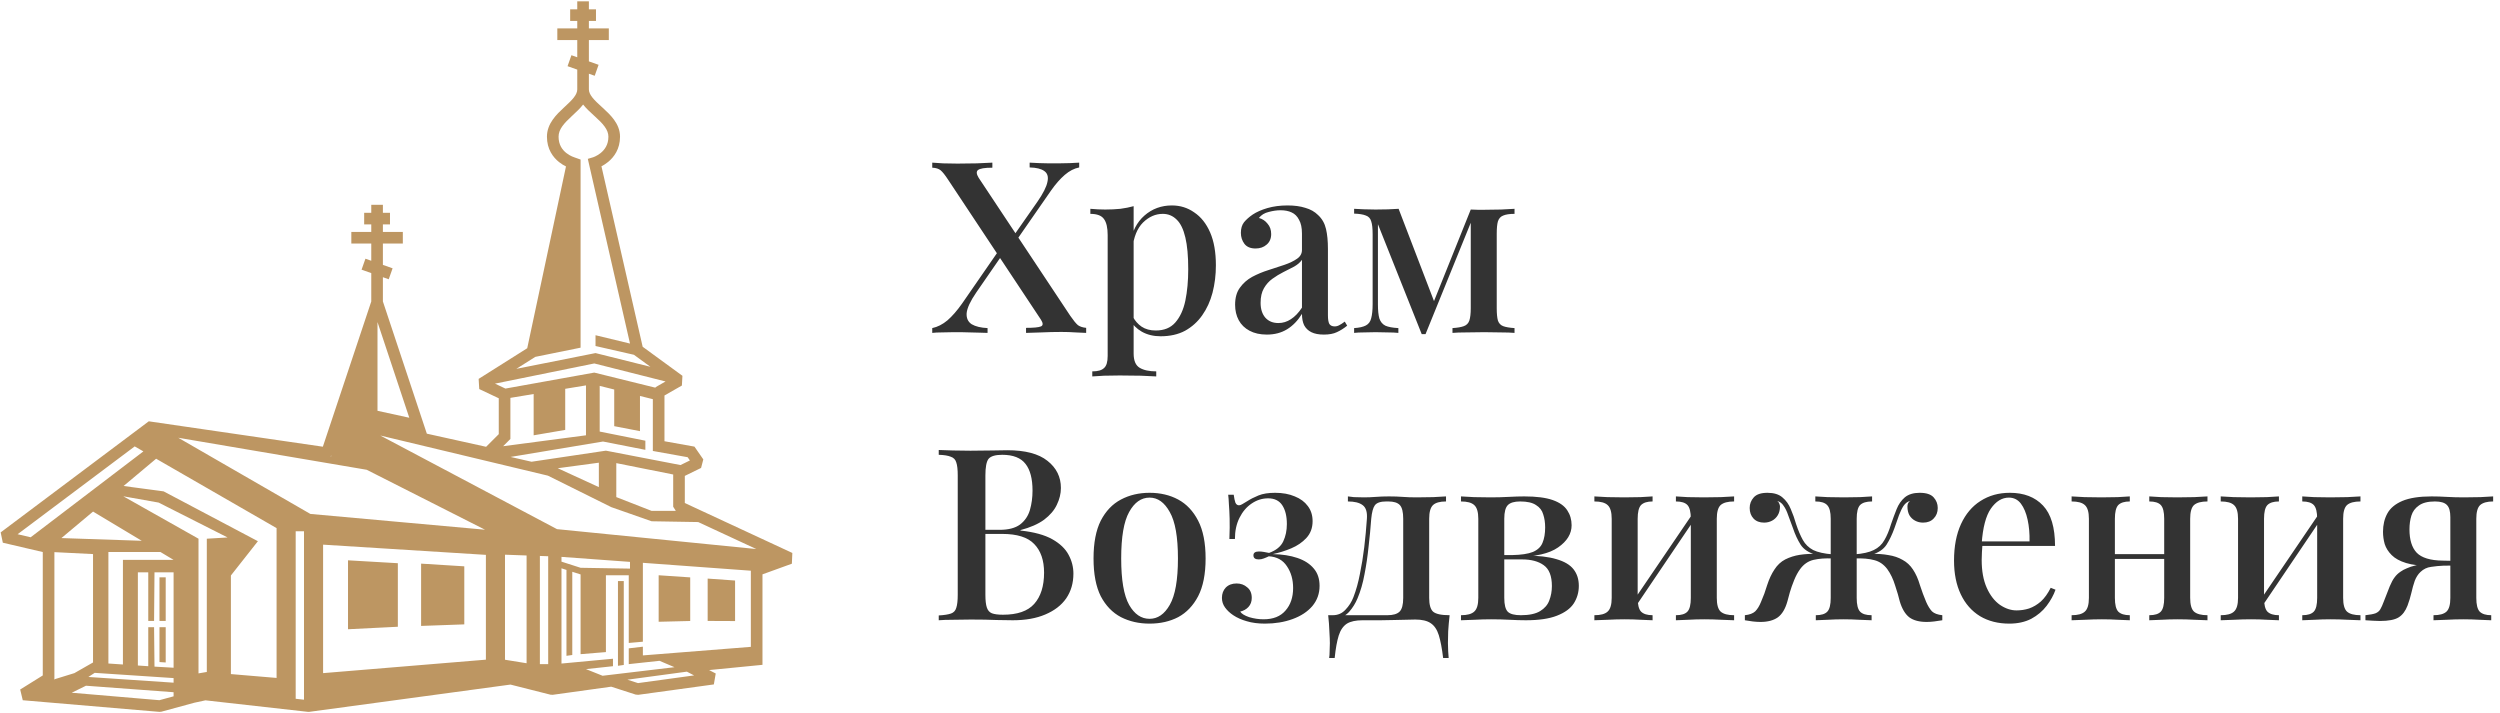
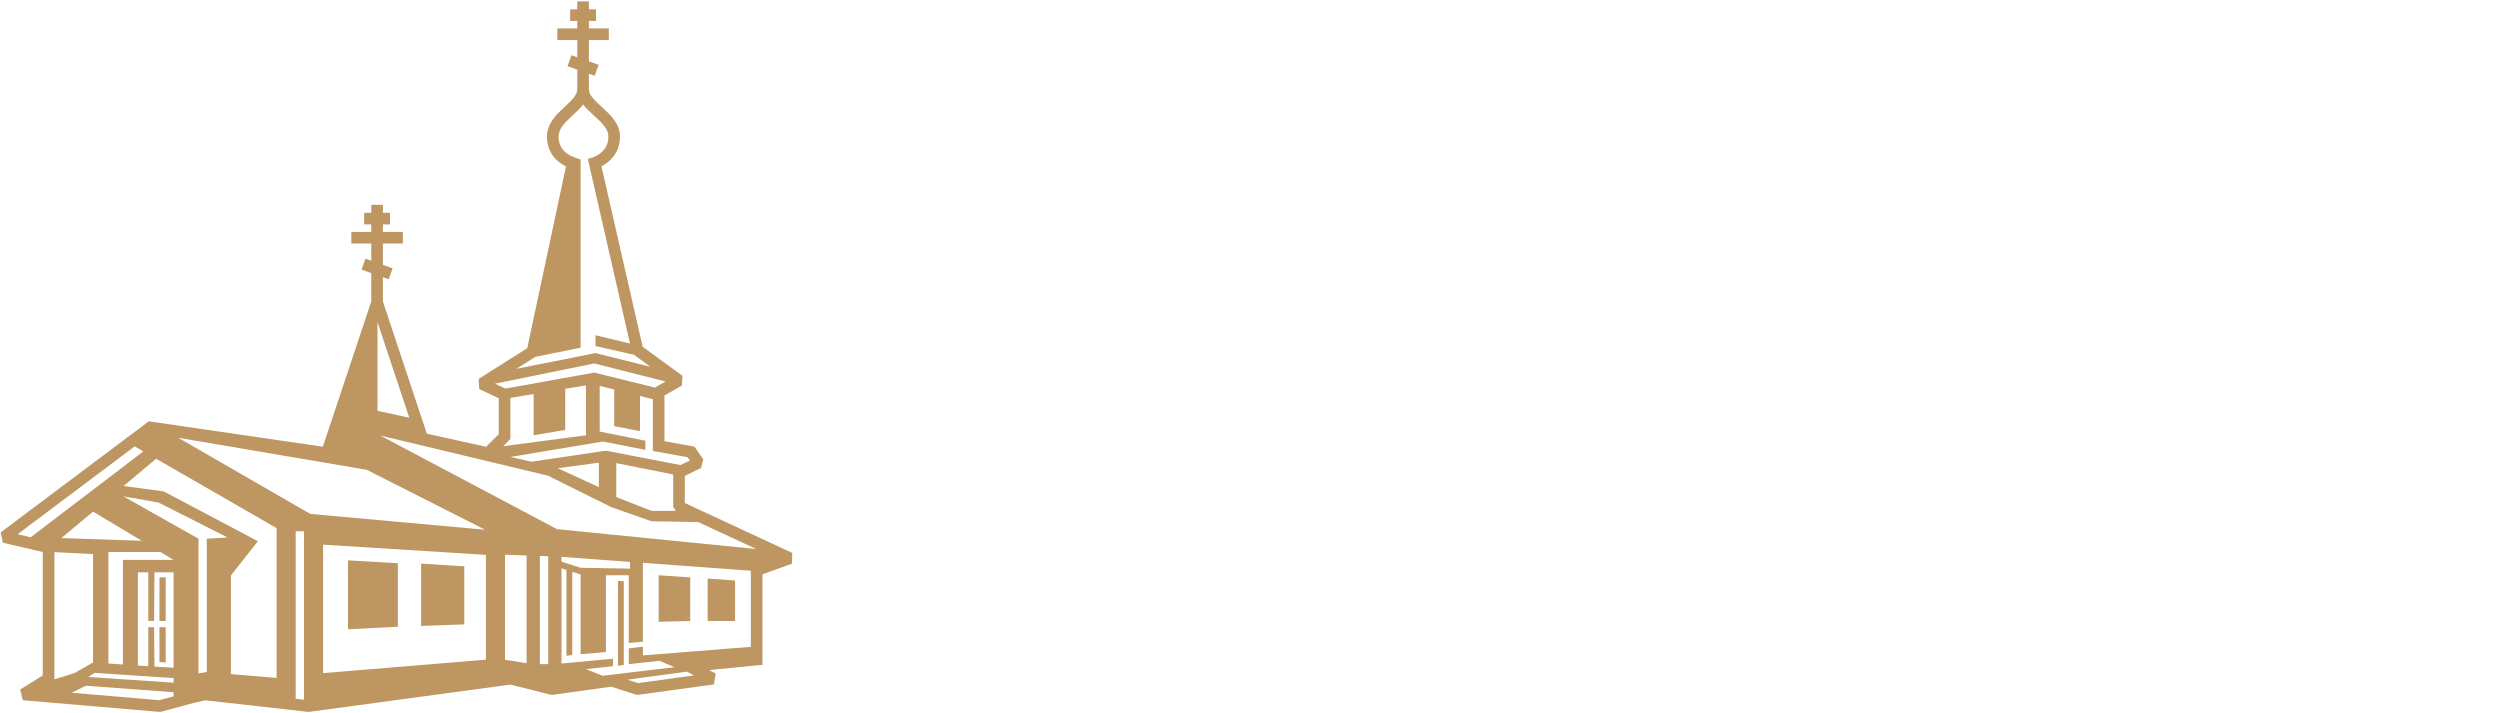
<svg xmlns="http://www.w3.org/2000/svg" width="1305" height="372" viewBox="0 0 1305 372" fill="none">
-   <path d="M518.016 84.896V87.532C513.999 87.532 511.488 87.95 510.484 88.787C509.563 89.54 509.689 90.879 510.86 92.804L558.689 164.862C560.363 167.289 561.702 168.921 562.706 169.758C563.794 170.511 565.217 170.971 566.975 171.139V173.775C565.719 173.691 563.878 173.607 561.451 173.524C559.108 173.356 556.639 173.273 554.045 173.273C550.613 173.273 547.098 173.356 543.5 173.524C539.985 173.607 537.348 173.691 535.591 173.775V171.139C539.608 171.139 542.202 170.887 543.374 170.385C544.546 169.883 544.546 168.712 543.374 166.87L494.917 93.809C493.327 91.382 492.03 89.75 491.026 88.913C490.021 88.076 488.557 87.615 486.632 87.532V84.896C487.971 84.979 489.854 85.105 492.281 85.272C494.792 85.356 497.302 85.398 499.813 85.398C503.412 85.398 506.759 85.356 509.856 85.272C513.036 85.105 515.756 84.979 518.016 84.896ZM523.037 128.331C523.037 128.331 523.121 128.624 523.288 129.21C523.456 129.712 523.623 130.256 523.79 130.842C524.042 131.344 524.167 131.595 524.167 131.595L509.605 152.685C506.508 157.204 504.835 160.803 504.584 163.481C504.416 166.075 505.295 168 507.22 169.255C509.228 170.427 511.99 171.097 515.505 171.264V173.775C514.333 173.691 512.953 173.649 511.362 173.649C509.772 173.566 508.14 173.524 506.467 173.524C504.793 173.44 503.161 173.398 501.571 173.398C500.064 173.398 498.767 173.398 497.679 173.398C495.503 173.398 493.453 173.44 491.528 173.524C489.603 173.524 487.971 173.607 486.632 173.775V171.264C489.394 170.678 492.03 169.339 494.541 167.247C497.051 165.071 499.604 162.142 502.198 158.459L523.037 128.331ZM563.334 84.896V87.406C560.74 87.908 558.229 89.206 555.802 91.298C553.375 93.39 550.99 96.11 548.646 99.458L528.435 128.582C528.435 128.582 528.268 128.038 527.933 126.95C527.682 125.862 527.557 125.318 527.557 125.318L541.491 105.358C544.504 101.006 546.261 97.533 546.763 94.938C547.349 92.344 546.805 90.461 545.131 89.289C543.541 88.118 540.989 87.49 537.474 87.406V84.896C539.064 84.979 540.738 85.063 542.495 85.147C544.253 85.147 545.968 85.189 547.642 85.272C549.4 85.272 550.99 85.272 552.413 85.272C554.672 85.272 556.723 85.23 558.564 85.147C560.489 85.063 562.079 84.979 563.334 84.896ZM591.76 107.618V184.571C591.76 188.253 592.806 190.722 594.898 191.977C596.991 193.233 599.878 193.86 603.56 193.86V196.497C601.636 196.413 598.957 196.287 595.526 196.12C592.095 196.036 588.412 195.995 584.479 195.995C581.717 195.995 578.997 196.036 576.319 196.12C573.641 196.287 571.591 196.413 570.168 196.497V193.86C573.097 193.86 575.148 193.275 576.319 192.103C577.575 191.015 578.202 188.923 578.202 185.826V122.682C578.202 118.916 577.575 116.154 576.319 114.396C575.064 112.555 572.679 111.635 569.164 111.635V108.998C571.842 109.249 574.436 109.375 576.947 109.375C579.709 109.375 582.345 109.249 584.856 108.998C587.366 108.664 589.668 108.203 591.76 107.618ZM611.72 107.241C616.072 107.241 619.964 108.454 623.395 110.881C626.91 113.225 629.672 116.698 631.68 121.301C633.689 125.904 634.693 131.637 634.693 138.499C634.693 143.521 634.107 148.291 632.936 152.81C631.764 157.246 629.965 161.179 627.538 164.611C625.194 167.958 622.223 170.636 618.625 172.645C615.026 174.57 610.758 175.532 605.82 175.532C602.138 175.532 598.874 174.737 596.028 173.147C593.267 171.557 591.3 169.548 590.128 167.121L591.384 165.364C592.471 167.456 593.978 169.172 595.903 170.511C597.911 171.85 600.38 172.519 603.309 172.519C607.661 172.519 611.051 171.139 613.478 168.377C615.988 165.531 617.746 161.723 618.75 156.953C619.755 152.099 620.257 146.617 620.257 140.508C620.257 133.645 619.755 128.122 618.75 123.937C617.746 119.669 616.24 116.572 614.231 114.648C612.222 112.639 609.795 111.635 606.95 111.635C603.184 111.635 599.753 113.141 596.656 116.154C593.643 119.167 591.802 123.686 591.132 129.712L589.877 127.076C590.965 120.799 593.476 115.945 597.409 112.513C601.426 108.998 606.197 107.241 611.72 107.241ZM661.296 174.654C657.781 174.654 654.768 173.984 652.257 172.645C649.747 171.306 647.864 169.465 646.608 167.121C645.353 164.778 644.725 162.1 644.725 159.087C644.725 155.405 645.562 152.434 647.236 150.174C648.91 147.831 651.044 145.948 653.638 144.525C656.316 143.102 659.12 141.931 662.049 141.01C665.062 140.006 667.866 139.085 670.46 138.248C673.138 137.328 675.314 136.281 676.988 135.11C678.745 133.938 679.624 132.39 679.624 130.465V121.929C679.624 118.916 679.122 116.531 678.118 114.773C677.197 112.932 675.9 111.635 674.226 110.881C672.636 110.128 670.711 109.752 668.452 109.752C666.527 109.752 664.476 110.045 662.3 110.63C660.124 111.133 658.409 112.179 657.153 113.769C658.995 114.271 660.501 115.275 661.673 116.782C662.928 118.204 663.556 120.004 663.556 122.18C663.556 124.523 662.761 126.364 661.17 127.703C659.664 129.042 657.739 129.712 655.396 129.712C652.801 129.712 650.877 128.917 649.621 127.327C648.366 125.653 647.738 123.728 647.738 121.552C647.738 119.292 648.282 117.451 649.37 116.028C650.542 114.606 652.048 113.267 653.889 112.011C655.898 110.672 658.451 109.542 661.547 108.622C664.727 107.701 668.242 107.241 672.092 107.241C675.691 107.241 678.787 107.659 681.382 108.496C684.06 109.249 686.278 110.505 688.035 112.262C690.127 114.187 691.508 116.614 692.178 119.543C692.847 122.389 693.182 125.862 693.182 129.963V164.611C693.182 166.703 693.433 168.209 693.935 169.13C694.521 169.967 695.442 170.385 696.697 170.385C697.534 170.385 698.329 170.176 699.082 169.758C699.919 169.339 700.882 168.712 701.97 167.875L703.225 170.009C701.467 171.431 699.668 172.561 697.827 173.398C696.069 174.235 693.81 174.654 691.048 174.654C688.37 174.654 686.194 174.235 684.52 173.398C682.846 172.561 681.591 171.348 680.754 169.758C680.001 168.168 679.624 166.201 679.624 163.857C677.448 167.372 674.854 170.051 671.841 171.892C668.828 173.733 665.313 174.654 661.296 174.654ZM667.322 168.628C669.665 168.628 671.841 167.958 673.85 166.619C675.942 165.28 677.867 163.272 679.624 160.594V135.612C678.704 136.951 677.365 138.123 675.607 139.127C673.85 140.048 671.967 141.01 669.958 142.014C667.949 143.019 666.025 144.19 664.183 145.529C662.426 146.785 660.961 148.417 659.79 150.425C658.618 152.434 658.032 154.986 658.032 158.083C658.032 161.347 658.869 163.941 660.543 165.866C662.217 167.707 664.476 168.628 667.322 168.628ZM790.583 108.998V111.635C787.989 111.635 786.022 111.928 784.683 112.513C783.344 113.016 782.423 114.02 781.921 115.526C781.503 116.949 781.293 119.125 781.293 122.054V160.845C781.293 163.69 781.503 165.866 781.921 167.372C782.423 168.795 783.344 169.758 784.683 170.26C786.022 170.762 787.989 171.097 790.583 171.264V173.775C788.742 173.607 786.398 173.524 783.553 173.524C780.707 173.44 777.778 173.398 774.765 173.398C771.502 173.398 768.363 173.44 765.35 173.524C762.337 173.524 759.952 173.607 758.195 173.775V171.264C760.789 171.097 762.756 170.762 764.095 170.26C765.518 169.758 766.48 168.795 766.982 167.372C767.484 165.866 767.735 163.69 767.735 160.845V116.279L744.135 174.402H742.126L719.279 117.033V158.962C719.279 162.058 719.53 164.485 720.032 166.243C720.618 168 721.664 169.255 723.17 170.009C724.677 170.678 726.936 171.097 729.949 171.264V173.775C728.359 173.607 726.518 173.524 724.426 173.524C722.417 173.44 720.283 173.398 718.023 173.398C716.015 173.398 713.964 173.44 711.872 173.524C709.864 173.524 708.19 173.607 706.851 173.775V171.264C709.529 171.097 711.579 170.636 713.002 169.883C714.425 169.13 715.345 167.875 715.764 166.117C716.266 164.276 716.517 161.807 716.517 158.711V122.305C716.517 119.209 716.266 116.949 715.764 115.526C715.345 114.02 714.425 113.016 713.002 112.513C711.579 111.928 709.529 111.593 706.851 111.509V108.998C708.19 109.082 709.864 109.166 711.872 109.249C713.964 109.333 716.015 109.375 718.023 109.375C722.626 109.375 726.643 109.249 730.075 108.998L749.282 159.087L746.771 161.598L767.735 109.375C768.823 109.375 769.995 109.417 771.25 109.501C772.506 109.501 773.761 109.501 775.017 109.501C778.029 109.501 780.875 109.459 783.553 109.375C786.315 109.208 788.658 109.082 790.583 108.998ZM490.021 234.896C491.946 234.979 494.415 235.063 497.428 235.147C500.525 235.23 503.579 235.272 506.592 235.272C510.609 235.272 514.417 235.23 518.016 235.147C521.698 235.063 524.293 235.021 525.799 235.021C535.172 235.021 542.16 236.862 546.763 240.545C551.45 244.227 553.793 248.956 553.793 254.73C553.793 257.659 553.082 260.589 551.659 263.518C550.32 266.363 548.102 268.958 545.006 271.301C541.909 273.561 537.809 275.36 532.703 276.699V276.95C539.733 277.703 545.257 279.21 549.274 281.469C553.291 283.729 556.137 286.449 557.811 289.629C559.484 292.726 560.321 295.99 560.321 299.421C560.321 304.359 559.066 308.669 556.555 312.351C554.045 315.95 550.404 318.753 545.634 320.762C540.947 322.77 535.298 323.775 528.686 323.775C526.845 323.775 524.042 323.733 520.275 323.649C516.593 323.482 512.116 323.398 506.843 323.398C503.663 323.398 500.525 323.44 497.428 323.524C494.415 323.524 491.946 323.607 490.021 323.775V321.264C492.867 321.097 495.001 320.762 496.424 320.26C497.846 319.758 498.767 318.753 499.185 317.247C499.688 315.741 499.939 313.481 499.939 310.468V248.202C499.939 245.106 499.688 242.846 499.185 241.423C498.767 239.917 497.805 238.913 496.298 238.411C494.875 237.825 492.783 237.49 490.021 237.406V234.896ZM523.163 237.406C519.564 237.406 517.179 238.118 516.007 239.54C514.919 240.963 514.375 243.85 514.375 248.202V310.468C514.375 313.397 514.626 315.615 515.128 317.121C515.631 318.628 516.509 319.632 517.765 320.134C519.104 320.636 521.029 320.887 523.539 320.887C531.072 320.887 536.511 319.004 539.859 315.238C543.29 311.389 545.006 305.949 545.006 298.919C545.006 292.475 543.29 287.495 539.859 283.98C536.511 280.465 530.946 278.708 523.163 278.708H510.986C510.986 278.708 510.986 278.373 510.986 277.703C510.986 276.95 510.986 276.573 510.986 276.573H521.782C526.385 276.573 529.942 275.653 532.452 273.812C534.963 271.887 536.679 269.376 537.599 266.279C538.52 263.099 538.98 259.71 538.98 256.111C538.98 249.918 537.767 245.273 535.34 242.177C532.913 238.996 528.854 237.406 523.163 237.406ZM600.075 257.241C605.682 257.241 610.662 258.413 615.014 260.756C619.366 263.099 622.839 266.782 625.433 271.803C628.027 276.824 629.325 283.394 629.325 291.512C629.325 299.63 628.027 306.2 625.433 311.221C622.839 316.159 619.366 319.799 615.014 322.143C610.662 324.402 605.682 325.532 600.075 325.532C594.551 325.532 589.572 324.402 585.136 322.143C580.701 319.799 577.186 316.159 574.591 311.221C572.08 306.2 570.825 299.63 570.825 291.512C570.825 283.394 572.08 276.824 574.591 271.803C577.186 266.782 580.701 263.099 585.136 260.756C589.572 258.413 594.551 257.241 600.075 257.241ZM600.075 259.752C595.723 259.752 592.166 262.262 589.404 267.284C586.643 272.222 585.262 280.298 585.262 291.512C585.262 302.727 586.643 310.803 589.404 315.741C592.166 320.595 595.723 323.022 600.075 323.022C604.343 323.022 607.858 320.595 610.62 315.741C613.465 310.803 614.888 302.727 614.888 291.512C614.888 280.298 613.465 272.222 610.62 267.284C607.858 262.262 604.343 259.752 600.075 259.752ZM665.592 257.241C669.525 257.241 672.956 257.869 675.886 259.124C678.815 260.296 681.074 261.969 682.665 264.145C684.338 266.321 685.175 268.958 685.175 272.054C685.175 275.569 684.087 278.498 681.911 280.842C679.819 283.101 677.183 284.901 674.003 286.24C670.822 287.579 667.6 288.583 664.336 289.252C669.274 289.336 673.584 290.006 677.267 291.261C680.949 292.516 683.794 294.358 685.803 296.785C687.811 299.128 688.816 302.141 688.816 305.823C688.816 309.84 687.56 313.355 685.05 316.368C682.539 319.297 679.108 321.557 674.756 323.147C670.404 324.737 665.592 325.532 660.319 325.532C656.721 325.532 653.54 325.114 650.778 324.277C648.1 323.524 645.757 322.478 643.749 321.139C641.991 319.967 640.568 318.628 639.48 317.121C638.392 315.615 637.848 313.941 637.848 312.1C637.848 309.924 638.518 308.125 639.857 306.702C641.28 305.279 643.163 304.568 645.506 304.568C647.682 304.568 649.523 305.237 651.03 306.576C652.62 307.832 653.415 309.673 653.415 312.1C653.415 314.025 652.829 315.615 651.657 316.87C650.569 318.042 649.147 318.837 647.389 319.255C648.059 320.343 649.607 321.306 652.034 322.143C654.545 322.896 657.055 323.273 659.566 323.273C664.587 323.273 668.395 321.766 670.99 318.753C673.668 315.741 675.007 311.807 675.007 306.953C675.007 302.517 673.919 298.71 671.743 295.529C669.651 292.349 666.512 290.633 662.328 290.382C661.491 290.801 660.612 291.177 659.692 291.512C658.855 291.847 657.976 292.014 657.055 292.014C655.214 292.014 654.293 291.303 654.293 289.88C654.293 288.541 655.256 287.872 657.181 287.872C658.018 287.872 658.896 287.955 659.817 288.123C660.738 288.29 661.616 288.457 662.453 288.625C666.136 287.286 668.605 285.277 669.86 282.599C671.115 279.921 671.743 276.908 671.743 273.561C671.743 269.46 670.948 266.196 669.358 263.769C667.768 261.342 665.299 260.128 661.951 260.128C658.855 260.128 655.967 261.049 653.289 262.89C650.695 264.648 648.603 267.116 647.012 270.297C645.422 273.477 644.627 277.159 644.627 281.344H641.74C641.907 277.159 641.949 273.602 641.865 270.673C641.782 267.744 641.656 265.275 641.489 263.267C641.405 261.174 641.28 259.501 641.112 258.245H644C644.251 260.086 644.544 261.467 644.878 262.388C645.297 263.308 645.924 263.769 646.761 263.769C647.263 263.769 647.849 263.56 648.519 263.141C649.272 262.723 650.109 262.221 651.03 261.635C652.703 260.547 654.67 259.542 656.93 258.622C659.189 257.701 662.077 257.241 665.592 257.241ZM754.822 259.124V261.76C751.642 261.76 749.382 262.388 748.043 263.643C746.704 264.899 746.034 267.284 746.034 270.799V312.1C746.034 315.615 746.704 318 748.043 319.255C749.466 320.511 752.353 321.139 756.705 321.139C756.37 324.068 756.119 326.871 755.952 329.549C755.868 332.228 755.826 334.278 755.826 335.701C755.826 337.207 755.868 338.63 755.952 339.969C756.035 341.392 756.119 342.563 756.203 343.484H753.316C752.73 338.546 751.977 334.571 751.056 331.558C750.135 328.629 748.713 326.537 746.788 325.281C744.947 324.026 742.268 323.398 738.753 323.398C736.745 323.398 734.862 323.44 733.104 323.524C731.431 323.524 729.589 323.566 727.581 323.649C725.572 323.649 723.271 323.691 720.676 323.775C718.082 323.775 714.944 323.775 711.261 323.775C707.746 323.775 705.026 324.361 703.101 325.532C701.176 326.788 699.754 328.838 698.833 331.684C697.913 334.613 697.201 338.546 696.699 343.484H693.812C693.979 342.563 694.063 341.392 694.063 339.969C694.146 338.63 694.188 337.207 694.188 335.701C694.188 334.278 694.105 332.228 693.937 329.549C693.854 326.871 693.644 324.068 693.31 321.139H724.191C727.204 321.139 729.338 320.511 730.594 319.255C731.849 318 732.477 315.615 732.477 312.1V270.799C732.477 267.284 731.891 264.899 730.719 263.643C729.547 262.388 727.539 261.76 724.693 261.76H723.564C720.634 261.76 718.668 262.43 717.663 263.769C716.743 265.024 716.115 267.367 715.78 270.799C715.446 275.485 714.985 280.339 714.4 285.361C713.897 290.299 713.186 295.111 712.265 299.797C711.429 304.4 710.215 308.585 708.625 312.351C707.537 314.945 706.114 317.247 704.357 319.255C702.683 321.18 700.465 322.352 697.703 322.77L695.695 321.139C698.373 321.139 700.591 320.176 702.348 318.251C704.189 316.326 705.57 314.15 706.491 311.723C707.914 308.041 709.043 303.982 709.88 299.546C710.801 295.111 711.554 290.466 712.14 285.612C712.726 280.674 713.186 275.737 713.521 270.799C713.772 267.284 713.019 264.899 711.261 263.643C709.587 262.388 707.035 261.76 703.603 261.76V259.124C704.273 259.208 705.319 259.333 706.742 259.501C708.248 259.584 710.006 259.626 712.014 259.626C714.023 259.626 716.073 259.542 718.166 259.375C720.258 259.208 722.559 259.124 725.07 259.124C727.748 259.124 730.133 259.208 732.226 259.375C734.318 259.542 736.745 259.626 739.507 259.626C742.352 259.626 745.239 259.584 748.169 259.501C751.098 259.333 753.316 259.208 754.822 259.124ZM795.649 259.124C801.926 259.124 806.864 259.752 810.463 261.007C814.061 262.262 816.614 264.062 818.12 266.405C819.627 268.665 820.38 271.259 820.38 274.188C820.38 278.624 818.037 282.474 813.35 285.738C808.663 289.001 801.508 290.633 791.883 290.633C791.883 290.633 791.674 290.592 791.256 290.508C790.837 290.34 790.377 290.173 789.875 290.006C789.456 289.838 789.247 289.755 789.247 289.755C794.018 289.671 797.658 289.127 800.169 288.123C802.679 287.035 804.353 285.445 805.19 283.352C806.111 281.176 806.571 278.498 806.571 275.318C806.571 272.807 806.236 270.548 805.567 268.539C804.981 266.447 803.726 264.815 801.801 263.643C799.96 262.388 797.198 261.76 793.515 261.76C790.503 261.76 788.368 262.388 787.113 263.643C785.858 264.899 785.23 267.284 785.23 270.799V312.1C785.23 315.699 785.858 318.126 787.113 319.381C788.368 320.553 790.628 321.139 793.892 321.139C798.244 321.139 801.592 320.427 803.935 319.004C806.278 317.582 807.868 315.741 808.705 313.481C809.626 311.138 810.086 308.627 810.086 305.949C810.086 300.676 808.663 297.036 805.818 295.027C803.056 293.019 799.29 292.014 794.52 292.014H776.945C776.945 292.014 776.945 291.638 776.945 290.884C776.945 290.131 776.945 289.755 776.945 289.755H794.645L796.026 290.006C802.889 290.006 808.37 290.633 812.471 291.889C816.572 293.06 819.543 294.818 821.384 297.161C823.225 299.505 824.146 302.392 824.146 305.823C824.146 309.171 823.267 312.226 821.51 314.987C819.752 317.665 816.823 319.799 812.722 321.39C808.705 322.98 803.307 323.775 796.528 323.775C793.934 323.775 791.088 323.691 787.992 323.524C784.895 323.356 781.673 323.273 778.326 323.273C775.564 323.273 772.635 323.356 769.538 323.524C766.442 323.607 764.14 323.691 762.634 323.775V321.139C765.898 321.139 768.199 320.511 769.538 319.255C770.961 318 771.672 315.615 771.672 312.1V270.799C771.672 267.284 770.961 264.899 769.538 263.643C768.199 262.388 765.898 261.76 762.634 261.76V259.124C764.14 259.208 766.4 259.333 769.413 259.501C772.425 259.584 775.313 259.626 778.075 259.626C781.338 259.626 784.477 259.542 787.49 259.375C790.586 259.208 793.306 259.124 795.649 259.124ZM905.203 259.124V261.76C901.939 261.76 899.596 262.388 898.173 263.643C896.834 264.899 896.164 267.284 896.164 270.799V312.1C896.164 315.615 896.834 318 898.173 319.255C899.596 320.511 901.939 321.139 905.203 321.139V323.775C903.78 323.691 901.562 323.607 898.549 323.524C895.537 323.356 892.566 323.273 889.636 323.273C886.791 323.273 883.945 323.356 881.1 323.524C878.338 323.607 876.246 323.691 874.823 323.775V321.139C877.669 321.139 879.677 320.511 880.849 319.255C882.021 318 882.606 315.615 882.606 312.1V270.799C882.606 267.284 882.021 264.899 880.849 263.643C879.677 262.388 877.669 261.76 874.823 261.76V259.124C876.246 259.208 878.296 259.333 880.974 259.501C883.736 259.584 886.54 259.626 889.385 259.626C892.314 259.626 895.285 259.584 898.298 259.501C901.395 259.333 903.696 259.208 905.203 259.124ZM862.646 259.124V261.76C859.884 261.76 857.876 262.388 856.621 263.643C855.449 264.899 854.863 267.284 854.863 270.799V312.1C854.863 315.615 855.449 318 856.621 319.255C857.876 320.511 859.884 321.139 862.646 321.139V323.775C861.307 323.691 859.257 323.607 856.495 323.524C853.817 323.356 851.013 323.273 848.084 323.273C845.239 323.273 842.268 323.356 839.171 323.524C836.075 323.607 833.773 323.691 832.267 323.775V321.139C835.531 321.139 837.832 320.511 839.171 319.255C840.594 318 841.305 315.615 841.305 312.1V270.799C841.305 267.284 840.594 264.899 839.171 263.643C837.832 262.388 835.531 261.76 832.267 261.76V259.124C833.773 259.208 836.033 259.333 839.046 259.501C842.058 259.584 844.988 259.626 847.833 259.626C850.762 259.626 853.608 259.584 856.369 259.501C859.215 259.333 861.307 259.208 862.646 259.124ZM883.987 267.535L885.996 268.916L853.106 317.624L850.971 316.117L883.987 267.535ZM1002.08 257.241C1005.52 257.241 1007.94 258.036 1009.36 259.626C1010.79 261.216 1011.5 263.057 1011.5 265.15C1011.5 267.409 1010.79 269.25 1009.36 270.673C1008.03 272.096 1006.18 272.807 1003.84 272.807C1002.33 272.807 1000.95 272.473 999.699 271.803C998.443 271.134 997.439 270.171 996.686 268.916C996.016 267.66 995.682 266.154 995.682 264.396C995.682 263.894 995.765 263.392 995.933 262.89C996.184 262.304 996.56 261.844 997.062 261.509C995.723 261.844 994.594 262.681 993.673 264.02C992.836 265.275 992.041 266.907 991.288 268.916C990.618 270.841 989.823 273.1 988.903 275.695C987.731 278.959 986.35 281.846 984.76 284.357C983.17 286.784 980.534 288.541 976.851 289.629L976.726 289.127C980.073 289.043 983.086 289.252 985.764 289.755C988.526 290.173 990.995 291.01 993.171 292.265C995.347 293.437 997.146 295.111 998.569 297.287C1000.08 299.546 1001.29 302.266 1002.21 305.447C1003.21 308.543 1004.3 311.472 1005.47 314.234C1006.39 316.326 1007.4 317.958 1008.49 319.13C1009.66 320.218 1011.46 320.887 1013.88 321.139V323.775C1012.46 324.026 1011.04 324.235 1009.62 324.402C1008.28 324.57 1006.98 324.654 1005.72 324.654C1001.87 324.654 998.862 323.858 996.686 322.268C994.51 320.595 992.836 317.791 991.664 313.857C991.162 311.682 990.367 308.962 989.279 305.698C988.275 302.35 986.894 299.463 985.137 297.036C983.295 294.609 981.036 293.06 978.358 292.391C975.68 291.638 972.248 291.345 968.064 291.512V289.378C972.416 289.043 975.763 288.29 978.107 287.118C980.534 285.947 982.375 284.231 983.63 281.971C984.969 279.712 986.141 276.908 987.145 273.561C988.066 270.882 989.028 268.288 990.032 265.777C991.037 263.267 992.459 261.216 994.301 259.626C996.226 258.036 998.82 257.241 1002.08 257.241ZM922.62 257.241C925.967 257.241 928.562 258.036 930.403 259.626C932.328 261.216 933.793 263.267 934.797 265.777C935.885 268.288 936.805 270.882 937.559 273.561C938.647 276.824 939.818 279.586 941.074 281.846C942.329 284.106 944.128 285.863 946.472 287.118C948.899 288.29 952.288 289.043 956.64 289.378V291.512C952.79 291.345 949.443 291.596 946.597 292.265C943.835 292.935 941.534 294.525 939.693 297.036C938.521 298.626 937.475 300.551 936.554 302.81C935.634 305.07 934.881 307.204 934.295 309.213C933.793 311.221 933.374 312.769 933.039 313.857C931.951 317.791 930.278 320.595 928.018 322.268C925.758 323.858 922.745 324.654 918.979 324.654C917.724 324.654 916.385 324.57 914.962 324.402C913.623 324.235 912.242 324.026 910.82 323.775V321.139C913.247 320.887 915.046 320.218 916.218 319.13C917.389 317.958 918.394 316.326 919.23 314.234C920.486 311.389 921.574 308.418 922.494 305.321C923.499 302.225 924.754 299.546 926.26 297.287C927.767 294.943 929.65 293.186 931.91 292.014C934.253 290.843 936.764 290.048 939.442 289.629C942.203 289.211 945.049 289.043 947.978 289.127V289.629C944.212 288.541 941.534 286.784 939.944 284.357C938.354 281.846 937.015 278.959 935.927 275.695C935.006 273.184 934.169 270.924 933.416 268.916C932.746 266.907 931.951 265.275 931.031 264.02C930.194 262.681 929.064 261.844 927.641 261.509C928.227 261.844 928.604 262.304 928.771 262.89C929.022 263.392 929.148 263.894 929.148 264.396C929.148 266.154 928.771 267.66 928.018 268.916C927.265 270.171 926.26 271.134 925.005 271.803C923.75 272.473 922.369 272.807 920.862 272.807C918.519 272.807 916.678 272.096 915.339 270.673C914 269.25 913.33 267.409 913.33 265.15C913.33 263.057 914.042 261.216 915.464 259.626C916.887 258.036 919.272 257.241 922.62 257.241ZM977.228 259.124V261.76C974.299 261.76 972.206 262.388 970.951 263.643C969.779 264.899 969.194 267.284 969.194 270.799V312.1C969.194 315.615 969.779 318 970.951 319.255C972.123 320.511 974.131 321.139 976.977 321.139V323.775C975.554 323.691 973.42 323.607 970.574 323.524C967.813 323.356 965.051 323.273 962.289 323.273C959.611 323.273 956.849 323.356 954.004 323.524C951.242 323.607 949.192 323.691 947.853 323.775V321.139C950.698 321.139 952.707 320.511 953.878 319.255C955.05 318 955.636 315.615 955.636 312.1V270.799C955.636 267.284 955.008 264.899 953.753 263.643C952.581 262.388 950.531 261.76 947.601 261.76V259.124C949.024 259.208 951.158 259.333 954.004 259.501C956.933 259.584 959.778 259.626 962.54 259.626C965.386 259.626 968.189 259.584 970.951 259.501C973.713 259.333 975.805 259.208 977.228 259.124ZM1049.13 257.241C1056.49 257.241 1062.27 259.459 1066.45 263.894C1070.64 268.33 1072.73 275.36 1072.73 284.984H1029.42L1029.17 282.599H1059.42C1059.51 278.498 1059.17 274.732 1058.42 271.301C1057.66 267.786 1056.49 264.982 1054.9 262.89C1053.31 260.798 1051.22 259.752 1048.63 259.752C1045.03 259.752 1041.89 261.677 1039.21 265.526C1036.62 269.292 1035.03 275.36 1034.44 283.729L1034.82 284.357C1034.73 285.528 1034.65 286.825 1034.57 288.248C1034.48 289.587 1034.44 290.926 1034.44 292.265C1034.44 298.04 1035.32 302.894 1037.08 306.827C1038.83 310.761 1041.14 313.732 1043.98 315.741C1046.83 317.665 1049.71 318.628 1052.64 318.628C1054.9 318.628 1057.08 318.293 1059.17 317.624C1061.35 316.87 1063.4 315.657 1065.32 313.983C1067.25 312.226 1068.96 309.84 1070.47 306.827L1072.98 307.832C1071.98 310.677 1070.43 313.481 1068.34 316.243C1066.24 319.004 1063.56 321.264 1060.3 323.022C1057.04 324.695 1053.23 325.532 1048.88 325.532C1043.02 325.532 1037.91 324.235 1033.56 321.641C1029.21 318.963 1025.86 315.155 1023.52 310.217C1021.18 305.279 1020 299.421 1020 292.642C1020 285.194 1021.22 278.833 1023.64 273.561C1026.07 268.288 1029.46 264.271 1033.81 261.509C1038.25 258.664 1043.35 257.241 1049.13 257.241ZM1152.3 259.124V261.76C1149.04 261.76 1146.7 262.388 1145.27 263.643C1143.93 264.899 1143.27 267.284 1143.27 270.799V312.1C1143.27 315.615 1143.93 318 1145.27 319.255C1146.7 320.511 1149.04 321.139 1152.3 321.139V323.775C1150.88 323.691 1148.66 323.607 1145.65 323.524C1142.64 323.356 1139.67 323.273 1136.74 323.273C1133.89 323.273 1131.05 323.356 1128.2 323.524C1125.44 323.607 1123.35 323.691 1121.92 323.775V321.139C1124.77 321.139 1126.78 320.511 1127.95 319.255C1129.12 318 1129.71 315.615 1129.71 312.1V270.799C1129.71 267.284 1129.12 264.899 1127.95 263.643C1126.78 262.388 1124.77 261.76 1121.92 261.76V259.124C1123.35 259.208 1125.4 259.333 1128.08 259.501C1130.84 259.584 1133.64 259.626 1136.49 259.626C1139.42 259.626 1142.39 259.584 1145.4 259.501C1148.5 259.333 1150.8 259.208 1152.3 259.124ZM1111.76 259.124V261.76C1108.99 261.76 1106.99 262.388 1105.73 263.643C1104.56 264.899 1103.97 267.284 1103.97 270.799V312.1C1103.97 315.615 1104.56 318 1105.73 319.255C1106.99 320.511 1108.99 321.139 1111.76 321.139V323.775C1110.42 323.691 1108.37 323.607 1105.6 323.524C1102.93 323.356 1100.12 323.273 1097.19 323.273C1094.35 323.273 1091.38 323.356 1088.28 323.524C1085.18 323.607 1082.88 323.691 1081.38 323.775V321.139C1084.64 321.139 1086.94 320.511 1088.28 319.255C1089.7 318 1090.41 315.615 1090.41 312.1V270.799C1090.41 267.284 1089.7 264.899 1088.28 263.643C1086.94 262.388 1084.64 261.76 1081.38 261.76V259.124C1082.88 259.208 1085.14 259.333 1088.16 259.501C1091.17 259.584 1094.1 259.626 1096.94 259.626C1099.87 259.626 1102.72 259.584 1105.48 259.501C1108.32 259.333 1110.42 259.208 1111.76 259.124ZM1134.23 289.252V291.763H1098.83V289.252H1134.23ZM1232.16 259.124V261.76C1228.9 261.76 1226.55 262.388 1225.13 263.643C1223.79 264.899 1223.12 267.284 1223.12 270.799V312.1C1223.12 315.615 1223.79 318 1225.13 319.255C1226.55 320.511 1228.9 321.139 1232.16 321.139V323.775C1230.74 323.691 1228.52 323.607 1225.51 323.524C1222.49 323.356 1219.52 323.273 1216.59 323.273C1213.75 323.273 1210.9 323.356 1208.06 323.524C1205.29 323.607 1203.2 323.691 1201.78 323.775V321.139C1204.63 321.139 1206.63 320.511 1207.81 319.255C1208.98 318 1209.56 315.615 1209.56 312.1V270.799C1209.56 267.284 1208.98 264.899 1207.81 263.643C1206.63 262.388 1204.63 261.76 1201.78 261.76V259.124C1203.2 259.208 1205.25 259.333 1207.93 259.501C1210.69 259.584 1213.5 259.626 1216.34 259.626C1219.27 259.626 1222.24 259.584 1225.25 259.501C1228.35 259.333 1230.65 259.208 1232.16 259.124ZM1189.6 259.124V261.76C1186.84 261.76 1184.83 262.388 1183.58 263.643C1182.41 264.899 1181.82 267.284 1181.82 270.799V312.1C1181.82 315.615 1182.41 318 1183.58 319.255C1184.83 320.511 1186.84 321.139 1189.6 321.139V323.775C1188.26 323.691 1186.21 323.607 1183.45 323.524C1180.77 323.356 1177.97 323.273 1175.04 323.273C1172.2 323.273 1169.22 323.356 1166.13 323.524C1163.03 323.607 1160.73 323.691 1159.22 323.775V321.139C1162.49 321.139 1164.79 320.511 1166.13 319.255C1167.55 318 1168.26 315.615 1168.26 312.1V270.799C1168.26 267.284 1167.55 264.899 1166.13 263.643C1164.79 262.388 1162.49 261.76 1159.22 261.76V259.124C1160.73 259.208 1162.99 259.333 1166 259.501C1169.01 259.584 1171.94 259.626 1174.79 259.626C1177.72 259.626 1180.56 259.584 1183.33 259.501C1186.17 259.333 1188.26 259.208 1189.6 259.124ZM1210.94 267.535L1212.95 268.916L1180.06 317.624L1177.93 316.117L1210.94 267.535ZM1301.42 259.124V261.76C1298.33 261.76 1296.07 262.388 1294.64 263.643C1293.3 264.899 1292.63 267.284 1292.63 270.799V312.1C1292.63 315.615 1293.22 318 1294.39 319.255C1295.65 320.511 1297.66 321.139 1300.42 321.139V323.775C1299.08 323.691 1297.03 323.607 1294.27 323.524C1291.59 323.356 1288.79 323.273 1285.86 323.273C1283.01 323.273 1280.08 323.356 1277.07 323.524C1274.06 323.607 1271.8 323.691 1270.29 323.775V321.139C1273.47 321.139 1275.73 320.511 1277.07 319.255C1278.41 318 1279.08 315.615 1279.08 312.1V269.92C1279.08 266.907 1278.49 264.815 1277.32 263.643C1276.15 262.388 1274.06 261.76 1271.04 261.76C1267.36 261.76 1264.56 262.472 1262.63 263.894C1260.71 265.233 1259.41 266.991 1258.74 269.167C1258.07 271.343 1257.74 273.728 1257.74 276.322C1257.74 281.762 1258.99 285.821 1261.5 288.499C1264.1 291.177 1268.62 292.558 1275.06 292.642C1276.98 292.726 1278.91 292.767 1280.83 292.767C1282.84 292.767 1284.77 292.767 1286.61 292.767L1286.86 295.153C1282.76 295.153 1279.16 295.195 1276.06 295.278C1273.05 295.362 1270.62 295.404 1268.78 295.404C1263.51 295.404 1259.24 294.902 1255.98 293.897C1252.71 292.893 1250.2 291.512 1248.45 289.755C1246.69 287.997 1245.48 286.072 1244.81 283.98C1244.22 281.888 1243.93 279.754 1243.93 277.578C1243.93 273.979 1244.68 270.799 1246.19 268.037C1247.69 265.275 1250.29 263.099 1253.97 261.509C1257.74 259.919 1262.84 259.124 1269.29 259.124C1271.8 259.124 1274.43 259.208 1277.19 259.375C1280.04 259.542 1283.01 259.626 1286.11 259.626C1288.95 259.626 1291.84 259.584 1294.77 259.501C1297.78 259.333 1300 259.208 1301.42 259.124ZM1275.56 294.023V295.278C1273.39 295.362 1271.21 295.571 1269.03 295.906C1266.94 296.157 1265.1 297.036 1263.51 298.542C1262.26 299.714 1261.25 301.262 1260.5 303.187C1259.83 305.112 1259.24 307.204 1258.74 309.464C1258.24 311.64 1257.57 313.857 1256.73 316.117C1255.64 318.963 1254.1 321.013 1252.09 322.268C1250.08 323.524 1246.81 324.151 1242.3 324.151C1241.21 324.151 1240.04 324.11 1238.78 324.026C1237.52 323.942 1236.19 323.858 1234.76 323.775V321.139C1237.11 320.887 1238.86 320.553 1240.04 320.134C1241.21 319.632 1242.04 318.921 1242.55 318C1243.13 316.996 1243.72 315.699 1244.3 314.109C1245.64 310.677 1246.69 307.999 1247.44 306.074C1248.28 304.066 1249.12 302.517 1249.95 301.429C1250.79 300.258 1251.84 299.253 1253.09 298.417C1254.01 297.747 1255.1 297.161 1256.36 296.659C1257.61 296.073 1259.12 295.571 1260.87 295.153C1262.63 294.734 1264.72 294.441 1267.15 294.274C1269.58 294.023 1272.38 293.939 1275.56 294.023Z" fill="#333333" />
  <g clip-path="url(#clip0_2399_769)">
    <path d="M307.399 4.855H311.103V10.924H307.399V14.831H317.804V20.901H307.399V32.042L312.462 33.831L310.44 39.555L307.399 38.48V46.683C307.409 47.986 307.982 49.339 309.278 50.966C310.527 52.534 312.19 54.051 314.119 55.811C314.257 55.937 314.398 56.065 314.54 56.194C316.55 58.031 318.807 60.128 320.539 62.518C322.306 64.956 323.657 67.872 323.657 71.362C323.657 77.797 320.517 82.01 317.451 84.522C316.21 85.538 314.977 86.283 313.956 86.81L335.468 181.006L356.229 196.162L355.946 201.248L346.853 206.444V230.326L362.504 233.136L367.125 239.809L365.962 244.262L357.475 248.416V262.578L413.599 288.644L413.356 294.25L398.013 299.812V347.043L370.151 349.778L373.611 351.568L372.629 357.271L333.174 362.69L331.83 362.571L319.05 358.449L288.522 362.69L287.361 362.626L266.469 357.35L161.477 371.579L160.73 371.587L107.245 365.572L101.522 366.807L84.257 371.5L83.204 371.595L11.881 365.526L10.535 359.925L22.328 352.578V288.168L1.477 283.296L0.346 277.912L77.664 219.924L168.532 233.18L193.8 157.375V142.558L188.736 140.769L190.759 135.045L193.8 136.12V127.124H183.394V121.055H193.8V117.149H190.096V111.078H193.8V106.913H199.87V111.078H203.574V117.149H199.87V121.055H210.276V127.124H199.87V138.266L204.934 140.056L202.911 145.778L199.87 144.703V157.356L222.805 226.372L253.75 233.227L260.356 226.622V207.906L250.17 203.091L249.848 197.78L275.214 181.772L295.443 86.883C294.396 86.373 293.131 85.643 291.857 84.634C288.709 82.142 285.503 77.916 285.503 71.362C285.503 64.421 290.607 59.651 294.382 56.134C294.545 55.983 294.704 55.833 294.863 55.686C296.714 53.965 298.302 52.488 299.5 50.956C300.763 49.34 301.328 47.983 301.328 46.648H301.329V36.334L296.265 34.544L298.288 28.821L301.329 29.897V20.901H290.923V14.831H301.329V10.924H297.625V4.855H301.329V0.69H307.399V4.855ZM37.434 361.608L83.183 365.502L90.613 363.482V361.336L44.874 357.949L37.434 361.608ZM154.349 277.305V364.761L158.685 365.248V277.305H154.349ZM327.517 354.802L333.035 356.582L362.317 352.56L358.537 350.605L327.517 354.802ZM46.174 353.342L46.392 353.397L90.613 356.359V353.959L49.428 351.228L46.174 353.342ZM28.398 354.264L28.175 354.663L38.588 351.445L38.663 351.464L48.561 345.809V289.228L28.398 288.219V354.264ZM64.501 253.693L85.411 256.494L134.621 282.508L120.53 300.399V351.871L144.376 353.879V275.675L81.495 239.455L64.501 253.693ZM335.581 334.97L328.209 335.619V300.284H316.287V340.389L303.063 341.473V299.851L298.73 298.463V341.906L295.695 342.34V297.491L293.093 296.659V346.371L319.972 343.858V347.76L305.881 349.277L314.552 352.746L352.088 348.276L344.251 344.942L328.209 346.676V338.439L335.581 337.571V342.123L391.944 337.656V297.91L335.581 293.791V334.97ZM103.622 281.207L103.62 281.208V351.511L107.739 350.795L107.957 350.813V285.328L107.956 285.326V281.207L118.795 280.557L82.809 262.347L64.358 259.064L103.622 281.207ZM168.657 351.373L253.636 344.344V289.634L168.657 284.31V351.373ZM71.969 347.393L77.393 347.76V327.382H80.428L80.645 347.977L90.613 348.551V298.767H80.645L80.428 324.13H77.393V298.767H71.969V347.393ZM325.609 347.109L322.574 347.543V303.319H325.609V347.109ZM56.583 346.351L64.165 346.864V295.081H64.169V292.263H90.613V292.262L83.749 288.144H56.583V346.351ZM281.817 346.676H286.156V290.359L281.817 290.204V346.676ZM263.608 344.385L274.88 346.217V289.956L263.608 289.554V344.385ZM86.498 345.809L83.247 345.592V327.382H86.498V345.809ZM207.675 293.997V327.165L181.662 328.466V292.481L207.675 293.997ZM242.363 295.623V325.924L219.817 326.732V294.214L242.363 295.623ZM360.293 301.396V324.155L343.819 324.564V300.284L360.293 301.396ZM383.708 303.031V324.191L369.399 324.13V302.019L383.708 303.031ZM86.498 324.13H83.247V301.368H86.498V324.13ZM293.093 293.177L303.063 296.382L328.86 296.816V293.301L293.093 290.688V293.177ZM290.799 276.233L291.007 276.236L394.778 286.595L364.458 272.514L340.134 272.102L319.106 264.732L286.011 248.292L198.524 227.345L290.799 276.233ZM32.058 280.874L73.994 282.29L48.573 267.038L32.058 280.874ZM9.192 278.865L16.008 280.457L74.847 235.626L70.32 233.019L9.192 278.865ZM162.007 268.273L253.183 276.51L191.417 245.221L93.055 228.51L162.007 268.273ZM321.707 259.481L340.134 266.683H352.491L352.751 266.626L351.405 264.516V247.692L321.707 241.751V259.481ZM291.141 244.416L312.601 254.277V241.526L291.141 244.416ZM313.036 225.276L336.882 230.046V234.816L314.77 230.48L266.517 238.521L277.464 241.03L316.288 235.249L355.224 242.759L360.125 240.361L358.95 238.664L340.783 235.403V208.368L334.064 206.689V225.06L320.624 222.458V203.328L313.036 201.431V225.276ZM172.497 238.118L172.896 238.177L172.96 237.833L172.497 238.118ZM295.042 202.961V224.409L278.567 227.228V205.681L266.426 207.686V229.136L262.638 232.923L305.882 227.228V201.171L295.042 202.961ZM197.053 214.439L213.646 218.062L197.053 168.127V214.439ZM258.382 200.259L263.83 202.834L310.214 194.494L342.122 202.374L342.312 202.048L347.42 199.128L310.214 189.725L258.382 200.259ZM304.281 54.696C302.769 56.63 300.82 58.438 299.054 60.077C298.874 60.245 298.695 60.411 298.519 60.575C294.382 64.429 291.573 67.462 291.573 71.362C291.573 75.645 293.57 78.249 295.625 79.875C296.678 80.709 297.745 81.278 298.55 81.636C298.949 81.813 299.274 81.934 299.487 82.008C299.593 82.044 299.67 82.069 299.713 82.082C299.724 82.085 299.733 82.088 299.74 82.09C299.74 82.09 299.739 82.09 299.739 82.092L299.753 82.116L303.062 83.284V181.487L279.439 186.282L269.53 192.536L310.865 184.305L339.499 191.463L330.972 185.239L330.95 185.206L310.865 180.62V174.984L328.861 179.34L306.841 82.922L309.551 82.114H309.552L309.554 82.113C309.56 82.112 309.572 82.108 309.589 82.102C309.632 82.088 309.708 82.062 309.812 82.024C310.02 81.946 310.339 81.818 310.73 81.634C311.52 81.261 312.568 80.674 313.604 79.825C315.632 78.164 317.586 75.548 317.586 71.362C317.586 69.54 316.905 67.849 315.624 66.08C314.307 64.263 312.5 62.553 310.446 60.677C310.282 60.527 310.115 60.376 309.948 60.223C308.116 58.554 306.096 56.714 304.53 54.747C304.481 54.686 304.432 54.624 304.384 54.563C304.35 54.607 304.315 54.652 304.281 54.696Z" fill="#BD9662" />
  </g>
  <defs>
    <clipPath id="clip0_2399_769">
      <rect width="414.036" height="371.205" fill="white" transform="translate(0 0.654)" />
    </clipPath>
  </defs>
</svg>